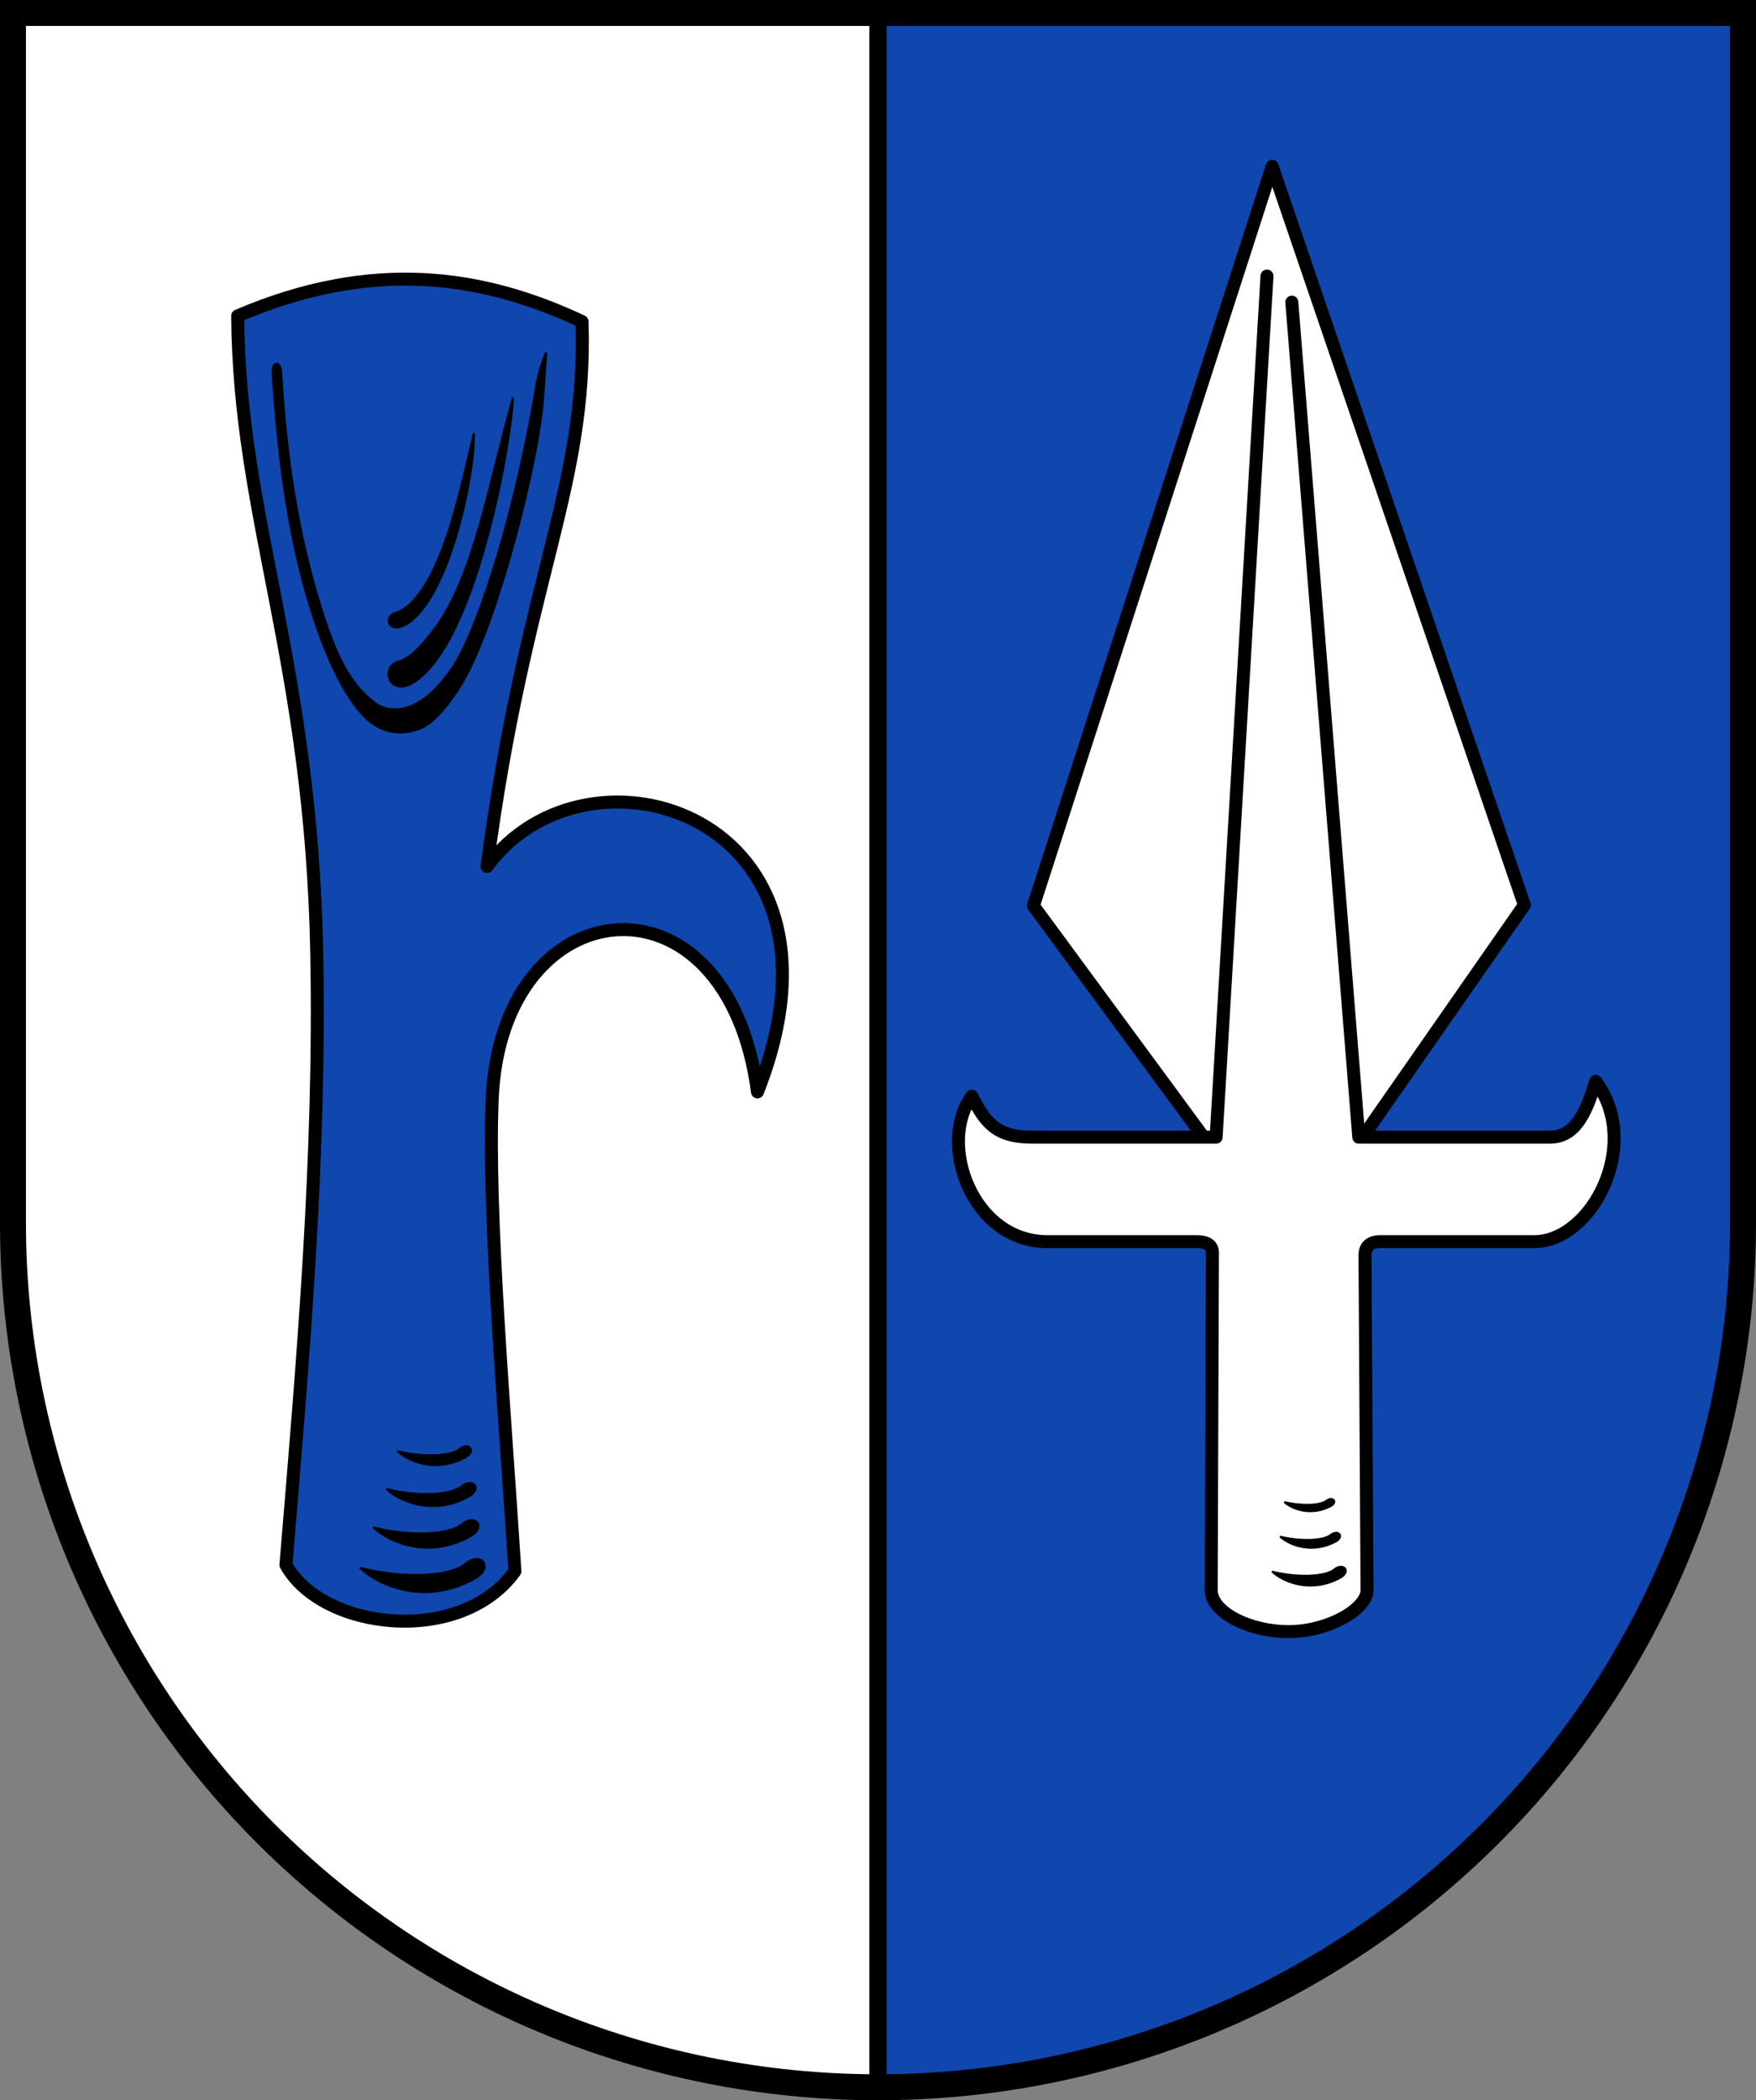
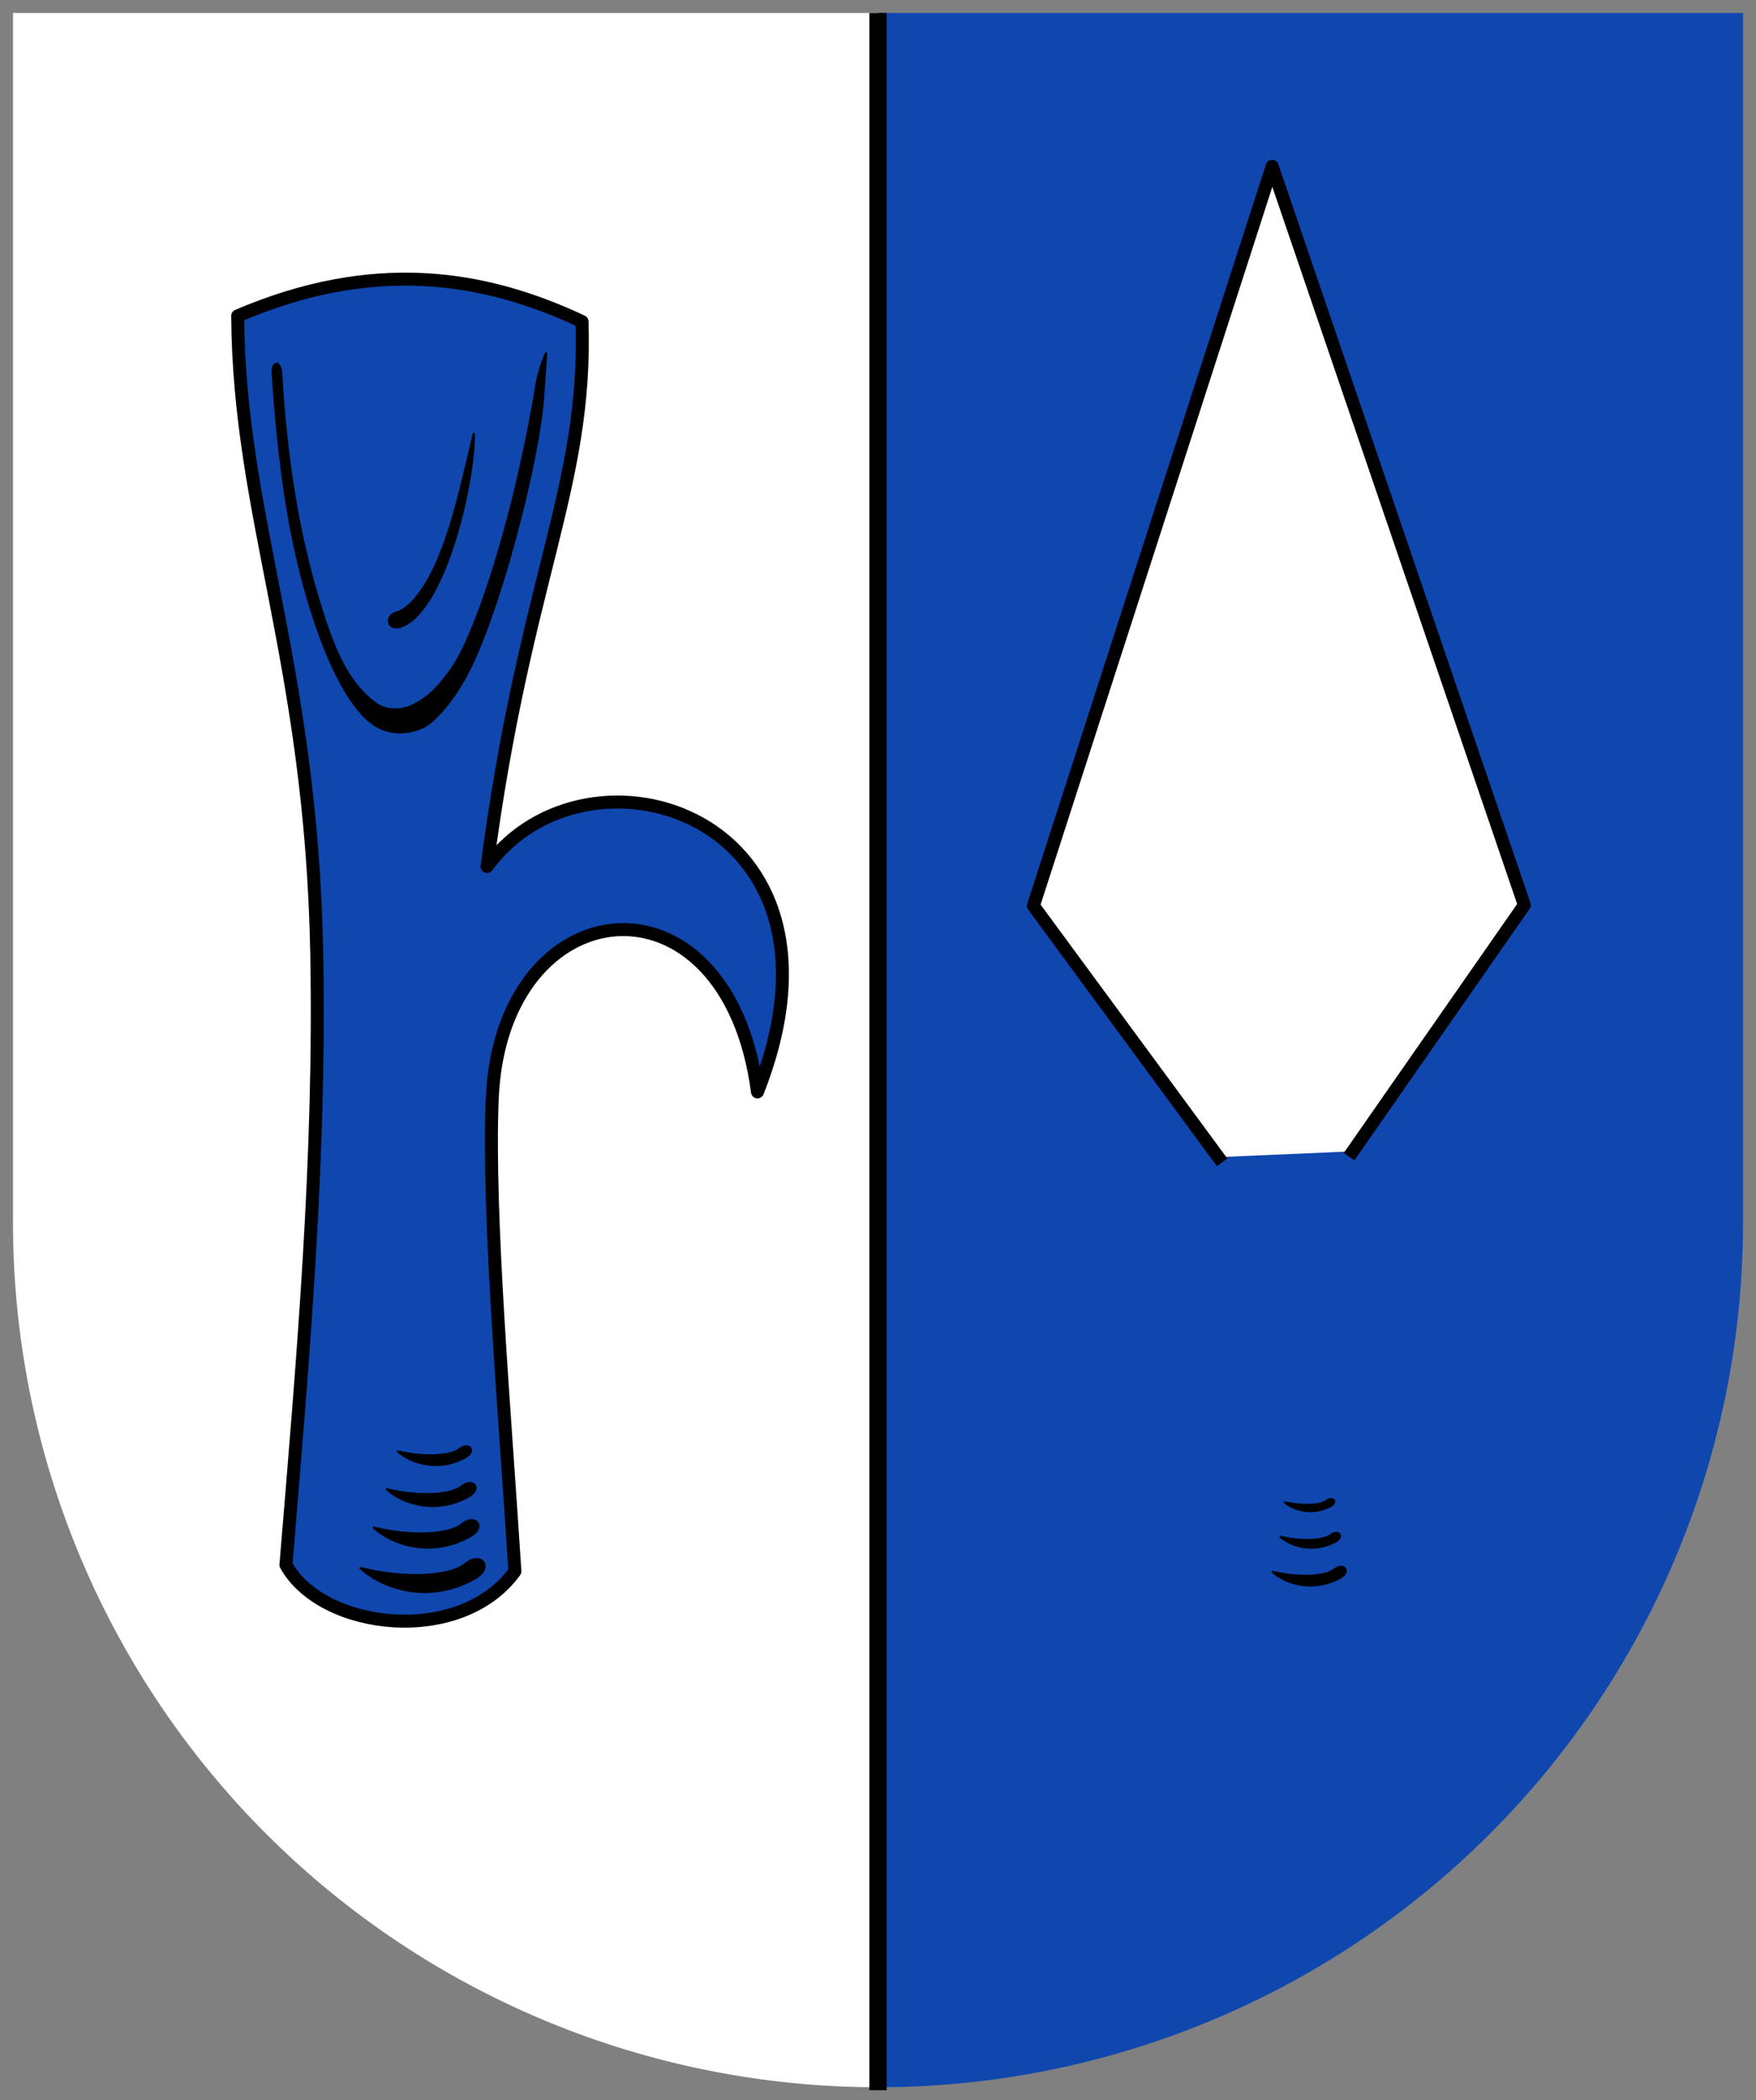
<svg xmlns="http://www.w3.org/2000/svg" width="203mm" height="242.65mm" version="1.1" viewBox="0 0 203 242.65">
  <rect x="0" y="0" width="203" height="242.65" fill="#808080" stroke="none" />
  <title>Wappen der ehemaligen Gemeinde Madfeld</title>
  <g transform="translate(124.18 -27.509)">
    <g>
      <path d="m-22.679 268.66c26.522 3e-5 51.957-10.523 70.711-29.255 18.754-18.732 29.289-44.137 29.289-70.628l1e-5 -139.77h-100" fill="#0f47af" />
      <path d="m-22.679 29.009h-100l3.2e-4 139.77c-3e-5 26.49 10.536 51.896 29.289 70.628 18.754 18.732 44.189 29.255 70.71 29.255" fill="#fff" />
      <path d="m-96.703 64.005c15.499-6.629 28.247-4.788 39.809 0.654 0.615 19.191-6.622 29.726-10.981 62.956 11.612-15.886 43.896-5.954 31.263 26.048-3.487-26.504-29.671-23.722-30.668 0.843-0.544 13.393 1.457 36.137 2.625 54.542-6.258 8.673-22.278 6.842-26.471-0.741 2.015-24.226 4.006-47.12 3.562-70.65-0.634-33.652-9.011-50.523-9.138-73.652z" fill="#0f47af" fill-rule="evenodd" stroke="#000" stroke-linejoin="round" stroke-width="1.5" />
    </g>
    <g fill-rule="evenodd" stroke="#000" stroke-linejoin="round">
      <g stroke-width=".265px">
        <path d="m-71.044 194.94c-1.035 0.84-4.176 0.985-7.116 0.268 1.425 1.257 4.531 2.394 7.726 0.684 1.387-0.742 0.439-1.804-0.61-0.953z" />
        <path d="m-70.798 199.25c-1.257 1.037-5.073 1.216-8.645 0.331 1.73 1.553 5.505 2.957 9.385 0.846 1.685-0.917 0.534-2.229-0.741-1.177z" />
        <path d="m-70.754 203.62c-1.483 1.238-5.986 1.452-10.201 0.395 2.042 1.854 6.496 3.531 11.075 1.01 1.989-1.095 0.63-2.661-0.874-1.405z" />
        <path d="m-70.382 208.21c-1.762 1.486-7.111 1.743-12.119 0.475 2.426 2.225 7.717 4.238 13.157 1.212 2.363-1.314 0.748-3.193-1.038-1.686z" />
      </g>
      <path d="m-92.648 70.636c0.653 10.04 1.827 18.253 3.879 25.428 2.052 7.175 4.738 12.892 7.644 15.007 1.711 1.245 3.772 1.34 5.731 0.492 1.285-0.556 3.316-2.768 4.968-5.753 3.834-6.929 8.499-24.844 9.028-32.478l0.347-5.013c-1.073 2.466-1.176 4.18-1.283 4.78-2.849 16.212-7.127 28.189-9.632 31.71-2.066 2.904-3.32 3.601-4.424 4.171-1.253 0.647-3.108 0.747-4.362-0.177-3.325-2.45-4.98-6.285-6.984-13.237-1.955-6.785-3.382-14.984-3.945-24.958-0.083-1.468-1.058-1.385-0.967 0.028z" stroke-linecap="round" stroke-width=".265" />
-       <path d="m-64.894 73.554c-0.25 5.313-4.421 29.127-11.852 32.984-2.467 1.28-3.459-2.014-1.385-2.565 1.524-0.405 3.065-2.275 4.277-3.897 4.477-5.995 6.39-17.477 8.96-26.522z" stroke-width=".265px" />
      <path d="m-69.409 77.658c0.086 5.027-3.067 19.813-8.186 22.149-1.727 0.788-2.205-1.124-0.791-1.502 1.039-0.278 2.071-1.332 2.865-2.466 2.951-4.212 4.41-10.955 6.111-18.182z" stroke-width=".265px" />
    </g>
    <path d="m16.658 161.2-21.372-29.036 27.6-85.441 29.153 85.35-19.833 28.456" fill="#fff" fill-rule="evenodd" stroke="#000" stroke-linecap="square" stroke-linejoin="round" stroke-width="1.5" />
-     <path d="m22.289 59.403-5.879 99.49h-21.289c-4.13 0-5.404-1.695-6.957-4.728-3.992 5.478 0.049 16.802 8.746 16.802h17.35c0.955 0 1.724 0.357 1.721 1.262l-0.143 38.994c-9e-3 2.572 4.451 4.826 9.033 4.797 4.579-0.029 8.995-2.635 8.982-4.797l-0.235-38.707c-5e-3 -0.902 0.538-1.549 1.721-1.549h17.837c6.639 0 12.545-11.223 7.109-18.528-1.205 4.077-2.563 6.455-5.316 6.455h-22.068l-7.743-96.479" fill="#fff" fill-rule="evenodd" stroke="#000" stroke-linecap="round" stroke-linejoin="round" stroke-width="1.5" />
    <g fill-rule="evenodd" stroke="#000" stroke-linejoin="round" stroke-width=".265px">
      <path d="m30.077 208.86c-1.035 0.84-4.176 0.985-7.116 0.268 1.424 1.257 4.531 2.394 7.726 0.684 1.387-0.742 0.439-1.804-0.61-0.953z" />
      <path d="m29.662 204.87c-0.84 0.667-3.39 0.782-5.777 0.213 1.156 0.998 3.679 1.9 6.272 0.543 1.126-0.589 0.357-1.432-0.495-0.756z" />
      <path d="m29.172 200.92c-0.698 0.54-2.817 0.634-4.801 0.173 0.961 0.809 3.057 1.54 5.212 0.44 0.936-0.478 0.296-1.161-0.411-0.613z" />
    </g>
-     <path d="m-122.68 29.009 3.2e-4 139.77c-3e-5 26.49 10.536 51.896 29.289 70.628 18.754 18.732 44.189 29.255 70.71 29.255 26.522 3e-5 51.957-10.523 70.711-29.255 18.754-18.732 29.289-44.137 29.289-70.628l1e-5 -139.77z" fill="none" stroke="#000" stroke-linecap="square" stroke-miterlimit="8" stroke-width="3" />
    <path d="m-22.679 29.009v240" fill="none" stroke="#000" stroke-width="2" />
  </g>
</svg>